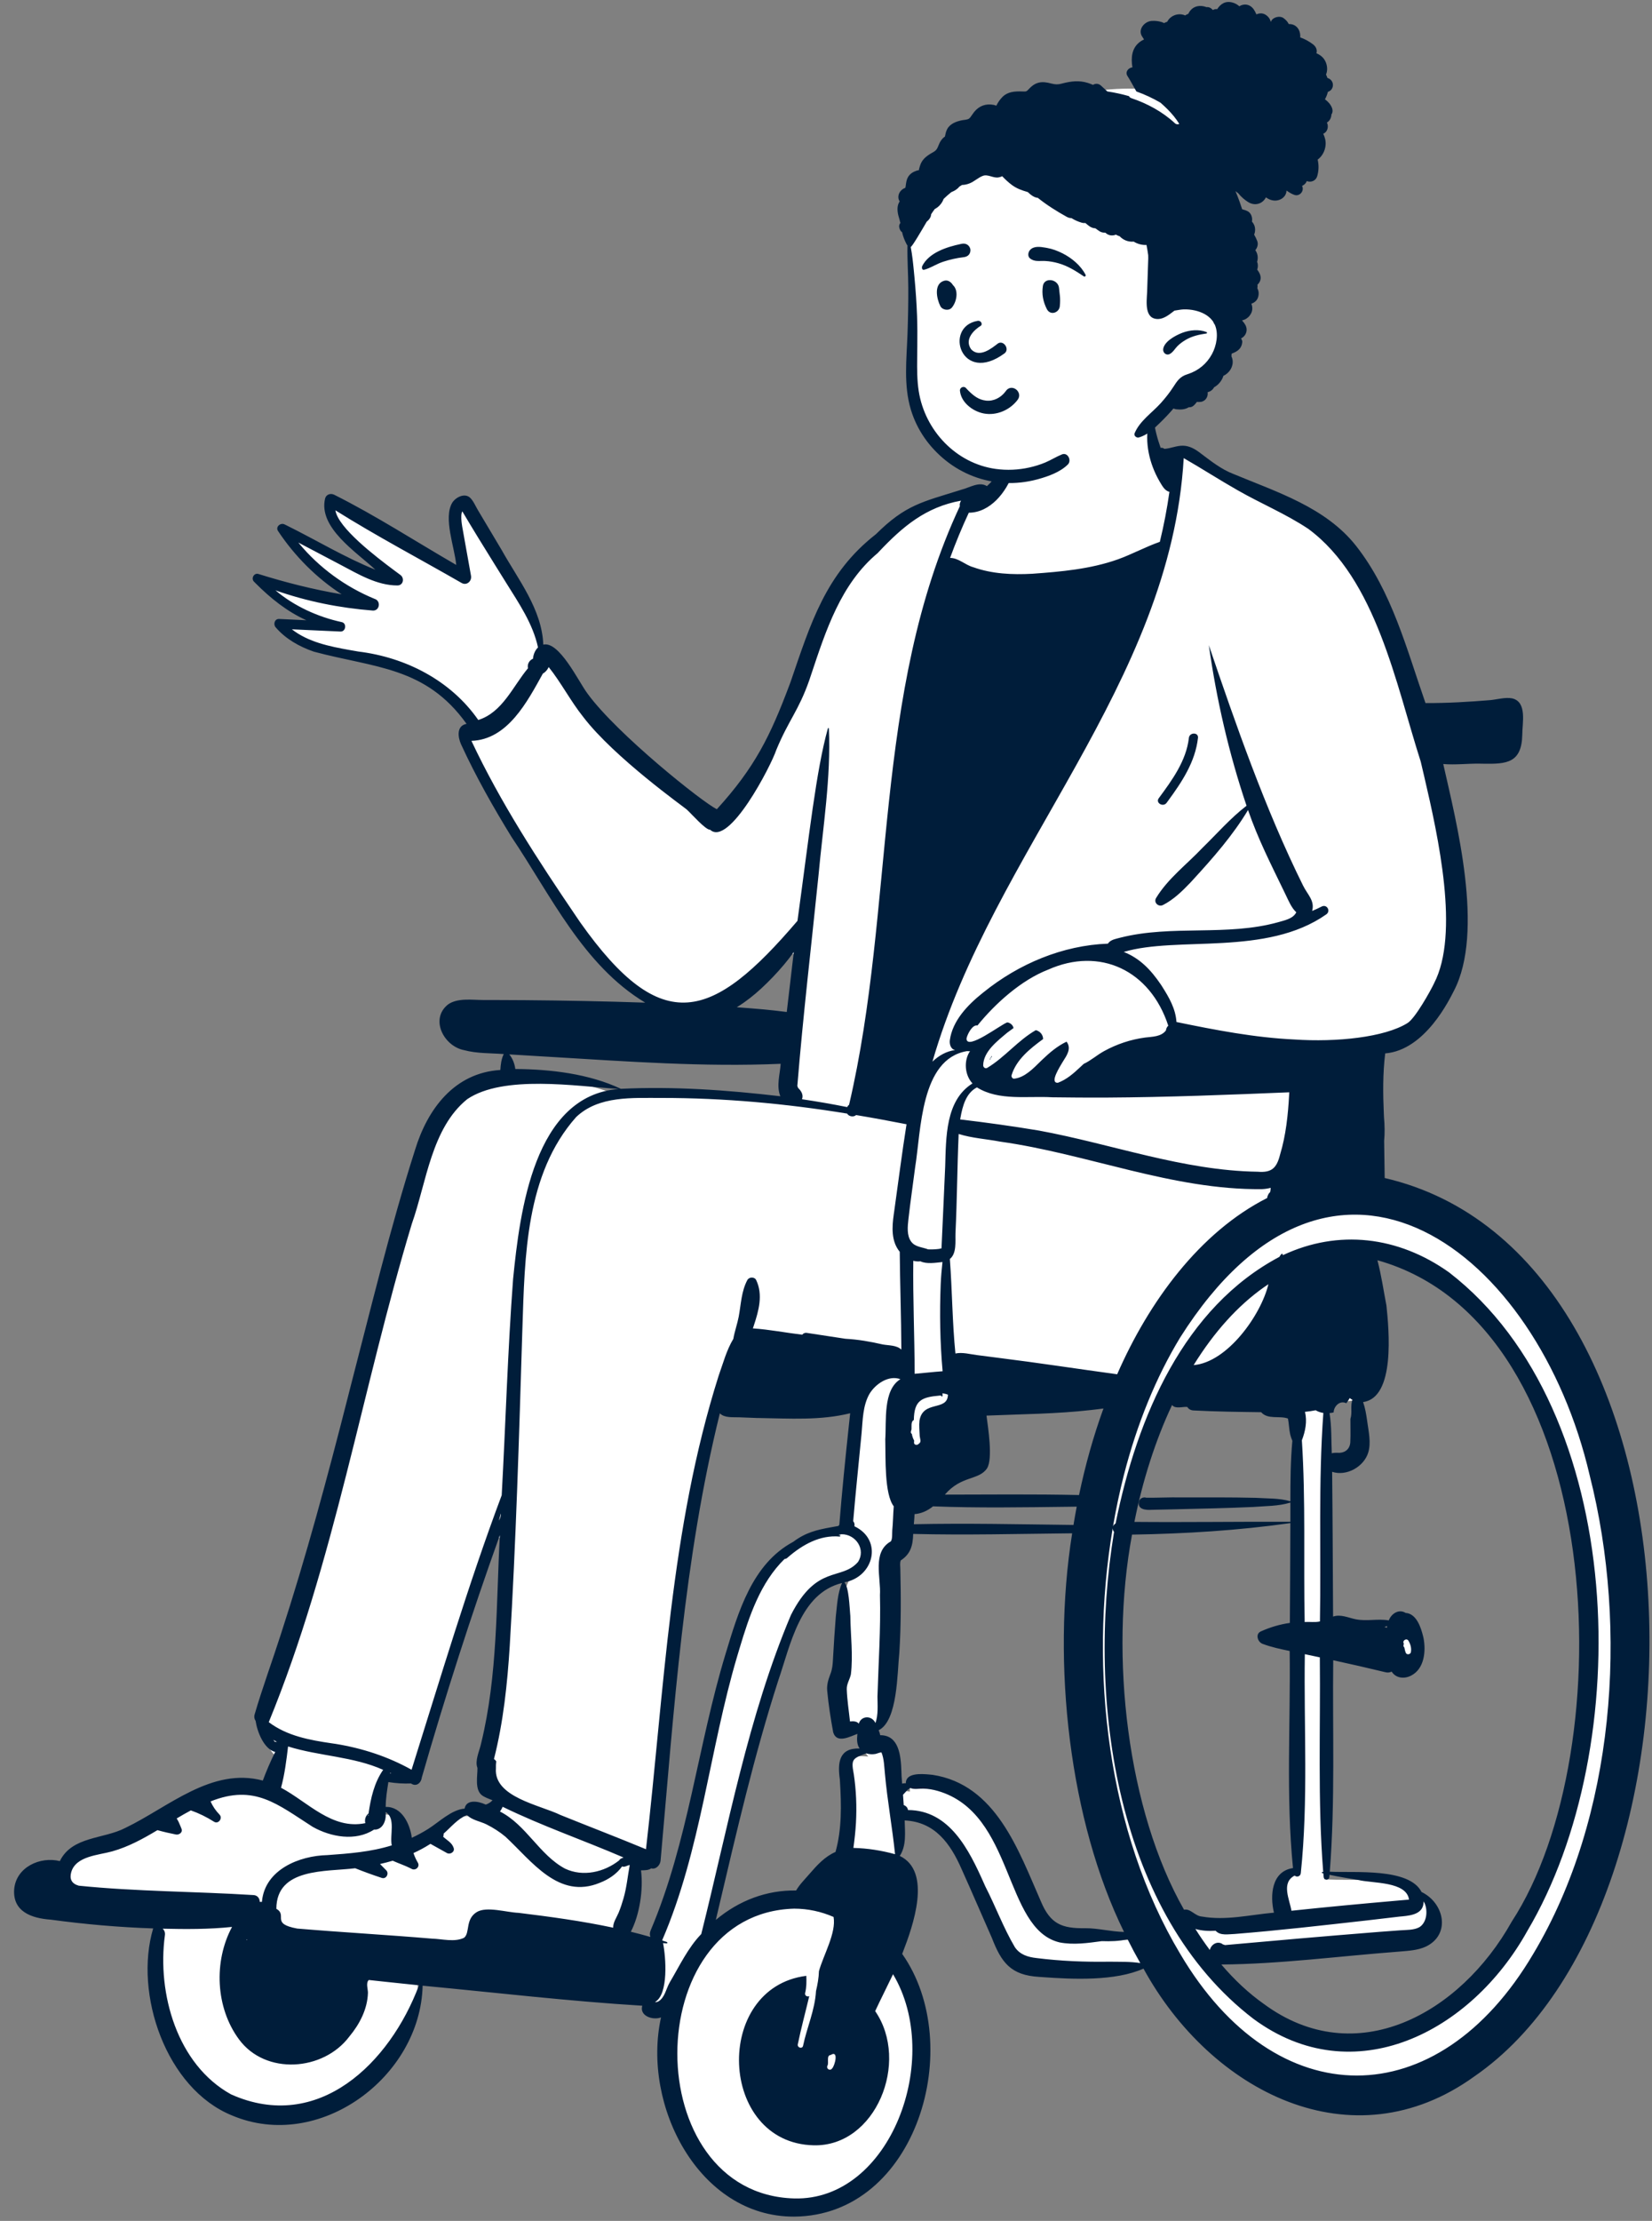
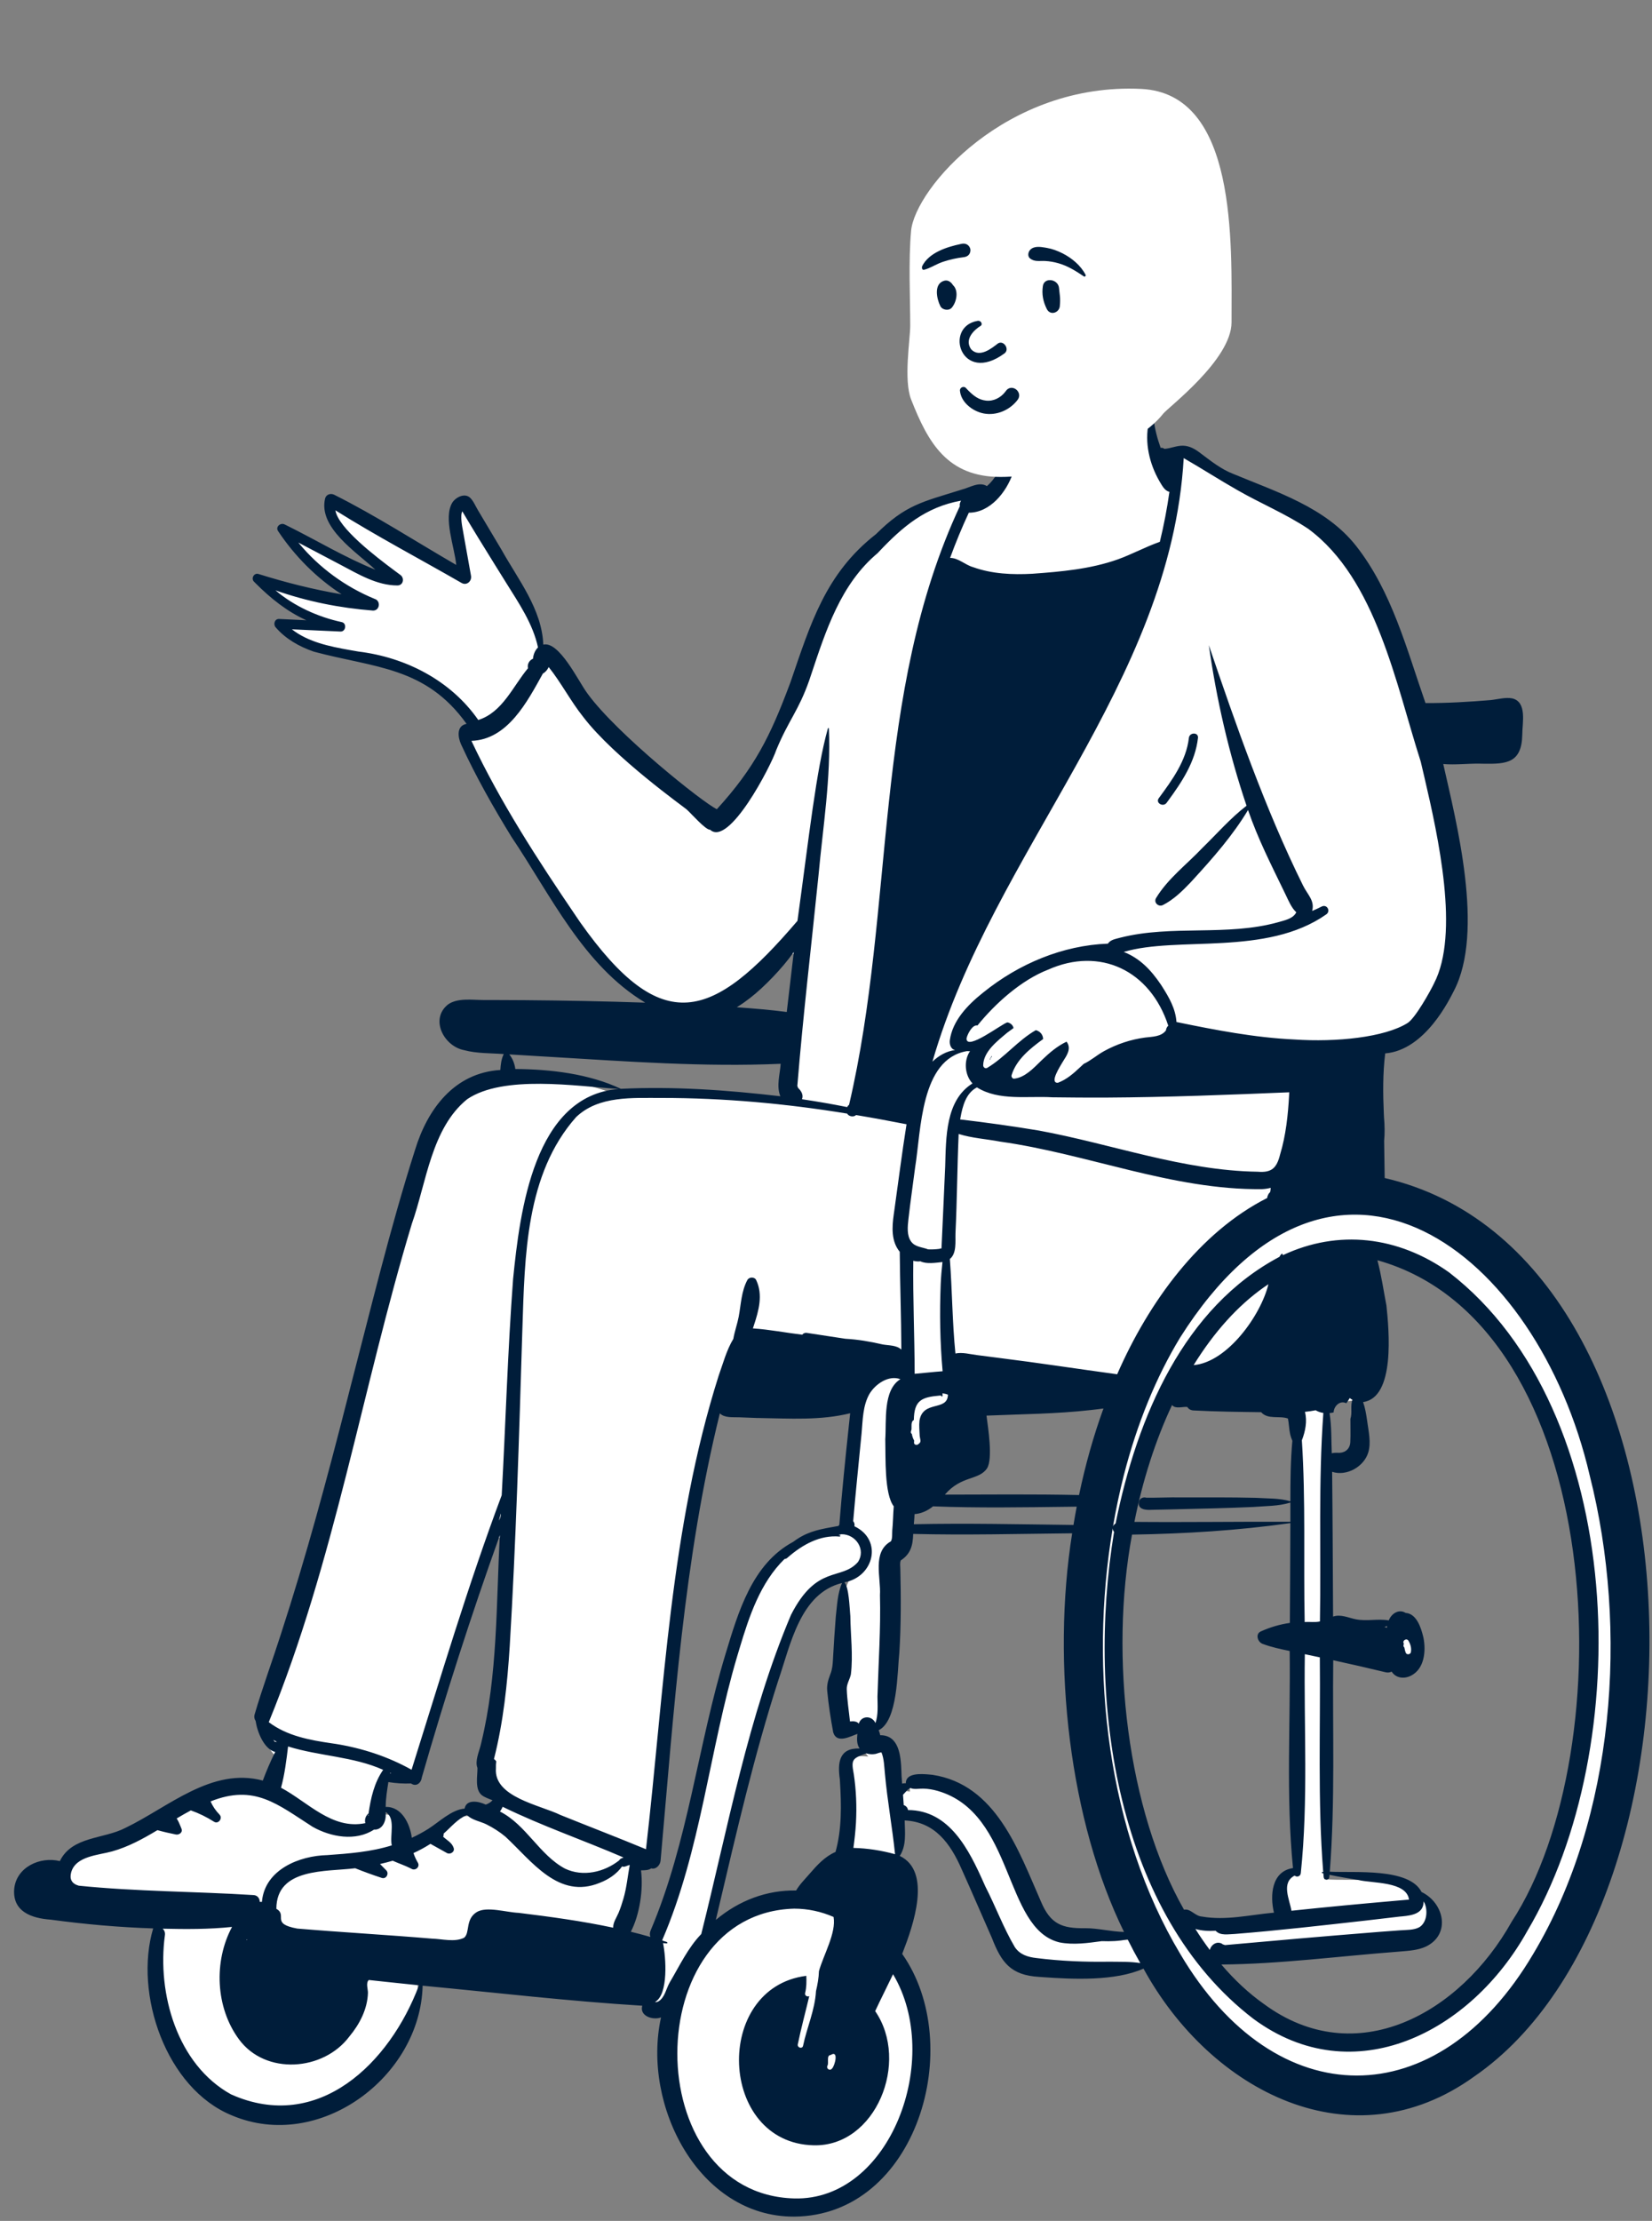
<svg xmlns="http://www.w3.org/2000/svg" width="157px" height="211px" viewBox="0 0 157 211" version="1.1">
  <rect x="0" y="0" width="157" height="211" fill="#808080" stroke="none" />
  <title>5e535f96c67e7961f5994532_peep-sitting-15</title>
  <g id="Assets" stroke="none" stroke-width="1" fill="none" fill-rule="evenodd">
    <g id="5e535f96c67e7961f5994532_peep-sitting-15" transform="translate(78.5, 105.5) scale(-1, 1) translate(-78.5, -105.5) " fill-rule="nonzero">
      <g id="pose/sitting/wheelchair" transform="translate(0.232, 36.91)">
        <path d="M120.595,135.507 C118.77,135.174 118.112,137.293 118.034,138.633 C117.298,138.305 116.532,137.932 115.866,137.503 C114.772,136.804 113.59,135.597 112.298,135.629 L112.239,135.302 C112.173,134.727 111.001,135.11 110.685,135.312 C110.178,135.218 109.622,134.709 109.282,134.244 C110.65,133.739 111.249,133.719 111.033,131.967 C111.033,131.695 110.965,131.443 111.04,131.201 C109.407,123.94 109.088,116.674 108.883,109.273 L109.721,109.104 C112.377,116.52 114.9,124.302 117.164,132.23 C117.22,132.586 117.424,132.591 117.622,132.398 C118.309,132.434 118.973,132.405 119.673,132.304 L119.664,132.271 C119.874,132.273 120.083,132.262 120.276,132.249 C120.441,133.312 120.632,134.409 120.595,135.507 L120.595,135.507 Z M119.494,131.461 C119.54,131.438 120.067,131.206 120.127,131.179 L120.14,131.31 C119.913,131.398 119.685,131.483 119.455,131.561 L119.434,131.489 L119.494,131.461 Z M96.968,147.343 C96.078,147.557 95.136,147.828 94.261,148.082 L94.604,147.254 C92.631,142.005 91.123,136.461 90.025,131.041 C89.248,127.513 88.441,123.865 87.364,120.369 C86.003,114.878 83.066,109.229 76.86,108.759 C76.86,108.759 76.756,108.58 76.756,108.58 L76.633,108.466 C76.331,104.615 75.921,100.778 75.524,97.093 C78.845,98.004 81.705,97.708 84.879,97.683 C85.908,97.541 87.277,97.839 88.097,97.371 C88.097,97.371 88.64,96.821 88.64,96.821 C92.244,111.051 93.182,125.715 94.469,140.125 C94.513,140.452 94.762,140.563 95.024,140.427 C95.326,140.759 95.956,140.631 96.388,140.679 C96.026,142.839 96.452,145.413 97.502,147.212 L96.968,147.343 Z M88.509,146.128 C86.289,144.262 83.658,143.337 80.91,143.441 C79.946,142.013 78.584,140.302 77.053,139.657 C76.336,137.262 76.424,134.635 76.576,132.379 C76.93,130.074 76.136,129.805 74.255,129.974 C75.064,128.998 74.991,128.763 74.827,127.483 C75.364,127.566 76.989,128.627 77.212,127.877 C77.482,126.416 77.665,125.147 77.772,123.997 C77.829,123.014 77.133,121.981 77.219,120.981 C76.963,118.409 77.225,115.531 76.04,113.162 C80.844,113.804 82.015,119.04 83.258,122.898 C85.816,130.844 87.604,138.957 89.508,146.967 L88.509,146.128 Z M73.71,127.938 C73.596,128.194 73.58,128.438 73.54,128.686 C71.28,128.272 71.682,131.588 71.471,133.402 C71.046,133.261 70.747,133.217 70.302,133.305 C70.237,132.707 70.627,132.441 69.261,132.376 C62.895,132.494 60.474,139.144 58.284,144.232 C57.267,146.679 55.823,147.06 53.677,147.018 C52.238,147.045 50.766,147.435 49.295,147.388 C54.642,136.863 56.588,121.745 54.416,108.632 L54.418,108.632 C54.286,107.802 54.129,106.938 53.967,106.102 C58.55,106.15 63.882,106.26 68.296,106.07 C68.877,106.603 69.594,106.841 70.325,106.846 C70.329,107.428 70.391,108.068 70.446,108.649 C66.322,108.546 61.745,108.61 57.566,108.67 C61.744,108.731 66.343,108.805 70.452,108.686 C70.445,109.798 70.557,110.809 71.547,111.347 C71.925,114.161 71.437,117.1 71.778,120.372 C72.053,122.598 71.827,126.859 73.861,127.567 L73.71,127.938 Z M44.668,145.045 L44.508,145.324 C44.172,145.209 43.965,145.234 43.637,145.489 C41.25,146.778 37.82,145.581 35.21,145.496 C35.706,143.868 35.725,141.273 33.465,141.24 C34.214,134.105 33.709,127.027 33.825,119.898 C37.941,119.115 37.803,118.692 33.805,117.959 C33.78,113.971 33.75,109.937 33.752,105.912 C33.752,103.975 33.734,102.086 33.557,100.213 C33.929,99.444 33.846,98.656 34.038,97.844 C34.849,97.39 36.255,97.918 36.76,97.136 C38.944,97.104 41.168,97.083 43.374,96.966 C43.575,96.972 43.649,96.787 43.736,96.652 C44.12,96.551 44.767,96.781 45.087,96.618 C45.087,96.618 45.519,96.062 45.519,96.062 C47.315,99.725 48.709,104.041 49.533,108.412 C46.937,108.44 43.965,108.432 41.286,108.419 C43.894,108.612 46.709,108.728 49.594,108.768 C51.831,119.882 50.229,135.475 44.668,145.045 L44.668,145.045 Z M41.076,150.316 C35.668,157.119 26.837,159.386 19.584,153.918 C0.233,139.22 1.101,89.401 26.517,82.509 C25.827,85.114 23.433,95.925 27.76,96.233 L27.747,96.198 L27.967,96.076 C28.876,96.39 30.154,95.954 30.451,97.214 C30.463,97.216 30.94,97.258 30.968,97.261 C30.659,98.826 30.749,100.449 30.656,102.04 C30.291,101.9 29.836,101.818 29.44,101.851 C27.948,101.781 27.986,100.153 28.044,99.021 C28.099,98.467 27.931,97.832 27.959,97.312 C27.974,96.951 27.95,96.67 27.813,96.371 C27.354,97.836 26.92,99.757 27.192,101.249 C27.593,102.642 29.369,103.307 30.655,102.625 C30.599,107.639 30.583,112.614 30.555,117.585 C29.711,117.142 28.94,117.422 28.067,117.659 C26.965,117.891 25.657,117.562 24.552,117.829 C24.424,117.284 23.91,116.616 23.368,117.057 C22.678,117.063 22.299,117.702 21.957,119.098 C21.744,120.204 21.868,121.681 22.921,122.212 C23.516,122.533 24.111,122.305 24.404,121.65 C24.57,121.717 24.835,121.919 25.024,121.854 C26.783,121.428 28.679,120.997 30.54,120.596 C30.637,127.617 30.325,134.587 30.906,141.627 C28.251,141.851 23.194,141.141 22.038,143.473 C20.975,143.931 20.212,144.982 20.215,146.041 C20.18,147.758 22.089,148.335 23.58,148.354 C29.615,148.811 35.593,149.625 41.674,149.613 L41.076,150.316 Z M52.014,96.787 C55.853,97.31 59.708,97.306 63.554,97.477 C62.299,105.989 64.054,101.044 67.956,105.828 C63.497,105.823 58.113,105.769 53.92,105.874 C53.269,102.666 52.389,99.603 51.296,96.679 L52.014,96.787 Z M81.731,53.594 C83.424,55.954 85.648,58.015 88.143,59.425 C85.987,59.584 83.793,59.729 81.668,60.026 C81.431,57.983 81.191,55.938 80.95,53.895 L81.731,53.594 Z M155.038,142.912 C154.838,140.902 152.561,140.161 150.895,140.716 C149.961,138.235 146.764,138.536 144.707,137.443 C140.578,135.446 136.353,131.541 131.573,133.078 C131.145,131.902 130.665,130.774 130.149,129.789 C130.351,129.891 130.61,129.88 130.792,129.699 L130.794,129.701 C130.972,129.498 131.144,129.27 131.167,129.019 C131.787,128.324 132.047,127.225 132.207,126.406 C131.45,123.82 130.53,121.343 129.711,118.785 C126.533,109.029 124.298,99.965 121.9,90.635 C119.233,83.697 118.517,65.492 108.859,65.457 C108.828,64.972 108.811,64.413 108.656,63.972 C108.38,64.35 108.266,64.908 108.228,65.388 C104.094,65.323 100.521,66.09 97.794,67.271 C92.572,67.04 87.995,67.351 81.988,68.06 C82.716,66.806 82.23,65.394 82.161,64.011 C90.871,64.423 99.723,63.62 108.392,63.141 C109.791,63.019 111.275,63.096 112.625,62.745 C114.09,62.403 115.481,60.571 113.987,59.177 C112.976,58.55 111.72,58.89 110.612,58.834 C104.998,58.834 99.253,58.944 93.849,59.141 C100.503,55.761 103.86,48.701 107.84,42.68 C109.861,39.391 111.37,36.623 112.591,33.966 C112.8,33.524 112.859,33.045 112.733,32.802 C112.686,32.559 111.932,32.532 111.728,32.472 C117.262,23.835 125.761,27.638 130.305,22.634 C129.444,22.673 128.584,22.713 127.723,22.754 L127.525,21.93 C129.149,21.199 130.688,20.065 132.369,18.358 C132.368,18.354 132.367,18.35 132.365,18.347 C129.578,19.217 126.98,19.851 124.424,20.284 L124.116,19.497 C126.413,18.003 128.456,15.972 130.026,13.621 C127.098,14.913 124.344,16.748 121.306,17.924 L120.849,17.209 C122.581,15.555 126.463,13.076 125.359,10.761 C121.043,12.835 117.105,15.519 112.949,17.863 C112.945,15.961 114.284,12.971 113.471,11.386 C112.613,10.329 112.208,11.228 111.774,12.075 C111.774,12.075 109.969,15.104 109.527,15.846 C107.87,18.791 105.542,21.702 105.595,25.184 C104.154,24.493 103.022,27.002 102.086,28.372 C99.454,32.837 90.55,39.846 88.584,40.801 C80.579,33.557 81.772,21.291 73.262,14.45 C70.534,11.67 68.517,11.348 65.299,10.326 C64.534,10.142 63.669,9.495 62.985,10.116 C61.97,9.275 60.981,6.56 60.562,5.4 C60.303,4.278 59.871,1.516 59.266,0.999 C58.66,0.481 48.805,0.049 47.941,0.308 C47.076,0.567 47.422,2.638 47.422,2.638 C47.422,2.638 46.512,6.394 46.512,6.394 L46.434,6.372 C46.419,6.378 46.298,6.472 46.282,6.482 C45.634,6.477 45.012,6.172 44.39,6.172 C43.734,6.186 43.203,6.633 42.7,7.015 C41.802,7.693 40.873,8.394 39.781,8.818 C27.115,12.857 25.442,18.938 21.653,30.621 C18.534,30.709 15.909,30.32 13.195,30.169 C12.239,30.29 12.55,32.143 12.579,33.202 C12.489,35.807 14.439,35.538 16.373,35.515 C17.653,35.53 18.94,35.658 20.206,35.508 C18.843,41.791 16.101,51.613 19.101,57.475 C21.531,62.068 23.592,62.94 25.558,63.074 C26.062,67.471 25.56,71.408 25.652,75.66 C-3.334,83.459 -4.668,128.73 8.289,150.772 C18.692,168.784 38.257,167.797 47.955,149.871 C50.3,151.148 54.95,151.06 58.047,150.78 C60.484,150.637 61.283,149.605 62.154,147.346 C63.126,145.149 64.051,142.981 65.041,140.786 C65.986,138.463 67.874,135.794 71.281,135.898 C71.265,137.266 71.011,138.809 71.938,139.895 C68.482,141.068 70.559,146.534 71.563,149.087 C66.818,155.551 68.417,166.881 75.055,171.57 C86.02,178.918 96.604,165.02 93.401,154.372 C93.926,154.619 94.901,154.963 95.32,154.421 C95.491,154.295 95.255,153.736 95.213,153.553 C102.567,153.122 109.781,152.259 117.073,151.576 C116.825,158.338 123.542,165.004 130.283,164.853 C139.079,165.261 144.349,153.688 141.688,146.194 C145.052,146.1 148.466,145.818 151.974,145.344 C153.891,145.153 155.113,144.699 155.038,142.912 L155.038,142.912 Z" id="🎨-Background" fill="#FFFFFF" />
        <path d="M47.109,2.984 C46.901,3.052 46.924,2.606 47.215,2.651 C47.457,2.688 47.547,3.013 47.591,3.218 L47.598,3.251 C48.001,5.14 47.536,7.136 46.587,8.793 C46.349,9.181 46.102,9.713 45.63,9.817 C45.854,11.415 46.161,12.999 46.541,14.567 C47.897,15.041 49.174,15.745 50.528,16.232 C53.133,17.157 55.922,17.404 58.663,17.601 C60.549,17.703 62.489,17.62 64.281,16.975 C65.038,16.768 65.681,16.092 66.475,16.094 C65.942,14.64 65.352,13.207 64.696,11.8 C62.659,11.8 61.119,9.826 60.514,8.071 C60.293,7.372 60.23,6.639 60.089,5.923 L60.037,5.655 C59.992,5.417 59.95,5.177 59.932,4.935 C59.926,4.846 60.059,4.058 60.028,3.945 C60.025,3.978 59.982,3.952 59.962,3.951 C59.909,3.884 59.955,3.751 60.062,3.756 C60.234,3.751 60.319,4.125 60.358,4.227 C61.185,5.921 61.5,8.003 62.975,9.274 C63.712,8.81 64.619,9.418 65.368,9.604 L65.585,9.673 C69.086,10.774 70.706,11.041 73.518,13.838 C78.321,17.58 79.736,22.355 81.627,27.856 L81.738,28.155 C83.556,32.998 85.023,36.002 88.64,39.969 C89.953,39.358 98.108,32.845 100.907,29.02 L100.99,28.904 C101.797,27.808 103.632,23.97 105.135,24.334 C105.27,20.96 107.518,18.167 109.103,15.325 L111.353,11.548 L111.353,11.548 C111.57,11.183 111.778,10.681 112.085,10.385 C112.608,9.882 113.477,10.344 113.79,10.855 C114.651,12.303 113.568,15.071 113.408,16.763 C117.266,14.532 121.022,12.091 125.01,10.092 C125.345,9.931 125.763,10.054 125.87,10.442 C126.544,13.224 122.869,15.553 121.095,17.217 C123.998,16.053 126.72,14.395 129.529,13.007 L129.717,12.915 C130.098,12.717 130.614,13.137 130.344,13.541 C128.755,15.926 126.7,17.993 124.302,19.552 C126.977,19.099 129.609,18.434 132.206,17.622 C132.629,17.49 132.931,18.05 132.631,18.35 L132.489,18.493 C131.069,19.917 129.502,21.185 127.653,22.017 C128.517,21.975 129.38,21.935 130.245,21.896 C130.674,21.877 130.816,22.402 130.573,22.686 C129.612,23.802 128.32,24.526 126.94,25.002 C121.167,26.552 116.321,26.419 112.427,31.861 C113.401,32.037 113.259,33.122 112.952,33.803 L112.933,33.844 C111.542,36.869 109.896,39.771 108.154,42.607 C104.422,48.143 101.356,54.797 95.449,58.347 C99.263,58.218 103.079,58.143 106.897,58.112 C107.954,58.103 109.012,58.098 110.069,58.096 L110.862,58.096 C111.911,58.096 113.295,57.876 114.199,58.527 C115.936,59.922 114.581,62.495 112.657,62.862 C111.445,63.188 110.135,63.138 108.891,63.233 C109.128,63.691 109.187,64.254 109.217,64.744 C113.587,65.016 116.137,68.439 117.329,72.353 C119.718,79.847 121.548,87.509 123.529,95.119 L123.753,96.001 C125.665,103.503 127.675,110.982 130.073,118.345 C130.889,120.894 131.821,123.41 132.572,125.979 C132.639,126.208 132.59,126.417 132.475,126.583 C132.333,127.586 131.692,129.27 130.612,129.536 C131.055,130.406 131.453,131.348 131.791,132.254 C136.664,130.959 140.756,134.782 144.851,136.75 C146.914,137.829 149.921,137.527 151.081,139.906 C152.951,139.439 155.229,140.478 155.419,142.567 C155.584,144.717 153.752,145.339 151.955,145.468 C148.723,145.906 145.472,146.194 142.212,146.301 C144.053,152.5 141.002,161.526 134.708,164.075 C126.43,167.563 116.814,160.423 116.602,151.743 C109.65,152.4 102.697,153.22 95.729,153.645 C96.017,154.636 94.702,155.047 93.947,154.756 C95.788,163.11 90.35,173.716 81.298,173.682 C69.632,173.603 64.917,157.395 71.027,148.722 L70.969,148.571 C69.997,146.063 68.168,140.9 71.257,139.414 C70.605,138.419 70.769,137.168 70.79,136.044 C67.929,136.173 66.45,138.227 65.387,140.653 C64.407,142.824 63.473,145.016 62.507,147.195 C61.597,149.556 60.699,150.747 58.022,150.905 L57.748,150.925 C54.761,151.141 50.79,151.319 48.094,150.121 C41.696,161.809 28.272,168.743 16.653,160.364 C-7.199,143.922 -6.32,82.307 25.173,75.009 C25.186,73.835 25.203,72.661 25.224,71.486 C25.156,70.738 25.171,69.991 25.238,69.233 L25.253,68.923 C25.339,67.008 25.359,65.073 25.123,63.169 C21.301,62.86 18.987,57.976 18.601,57.237 C15.655,51.589 18.38,41.138 19.606,35.678 C18.417,35.773 17.33,35.628 16.167,35.641 L15.764,35.648 C13.603,35.682 12.152,35.591 12.097,32.9 C12.1,31.807 11.613,29.781 13.052,29.441 C13.702,29.311 14.47,29.541 15.121,29.605 C17.176,29.772 19.234,29.898 21.295,29.885 C23.084,24.766 24.484,19.288 27.89,14.954 C30.783,11.287 35.41,9.844 39.571,8.111 C40.7,7.674 41.653,6.918 42.626,6.187 L42.693,6.135 C43.176,5.764 43.701,5.451 44.329,5.434 C44.939,5.418 45.506,5.694 46.103,5.735 C46.208,5.656 46.345,5.607 46.464,5.64 C46.781,4.762 47.017,3.85 47.132,2.924 L47.123,2.882 C47.105,2.811 47.098,2.829 47.103,2.936 C47.131,2.936 47.135,2.975 47.109,2.984 Z M81.297,144.423 C79.983,144.423 78.722,144.701 77.549,145.211 C77.276,146.722 78.521,148.842 78.939,150.364 C78.956,150.993 79.071,151.634 79.218,152.255 C79.322,154.07 80.091,155.734 80.448,157.452 C80.514,157.778 81.014,157.64 80.948,157.314 C80.635,155.774 80.217,154.259 79.858,152.729 C80.027,152.831 80.313,152.694 80.251,152.442 C80.117,151.901 80.117,151.354 80.139,150.805 C89.036,151.928 88.516,166.702 79.439,166.906 C73.548,167.053 70.266,158.986 73.595,154.157 C73.049,152.983 72.457,151.83 71.897,150.653 C67.127,158.623 72.122,172.205 81.297,171.955 C96.093,171.538 96.1,144.844 81.297,144.423 Z M134.716,146.159 C136.472,149.43 136.285,153.824 134.057,156.839 C131.538,160.266 126.039,159.865 123.571,156.576 C122.595,155.404 121.844,153.968 121.8,152.417 C121.796,152.076 122.018,151.471 121.719,151.202 L119.812,151.406 C118.858,151.508 117.904,151.608 116.95,151.706 C119.714,159.085 126.508,165.768 134.802,162.072 C139.942,159.24 141.847,152.475 141.097,146.954 C141.055,146.69 141.151,146.473 141.306,146.327 C139.109,146.378 136.904,146.389 134.716,146.159 Z M44.608,90.158 C29.948,66.996 10.635,81.992 5.692,103.25 C1.979,117.887 3.297,135.757 11.049,148.714 C20.151,164.143 35.514,164.125 44.608,148.714 C51.491,137.212 53.301,121.832 51.022,108.284 C51.022,108.406 50.98,108.527 50.892,108.625 C53.571,124.888 50.557,145.012 37.646,154.893 C28.115,161.92 16.97,156.175 11.62,146.549 C1.264,129.097 2.062,97.096 19.048,83.978 C23.898,80.525 29.592,79.87 34.845,82.338 C34.898,82.012 35.1,82.372 35.179,82.5 C44.215,87.293 48.682,97.586 50.747,107.831 C50.872,107.901 50.955,108.006 50.994,108.124 C50.712,106.468 50.368,104.84 49.965,103.25 C48.702,98.334 46.899,93.93 44.608,90.158 Z M77.823,158.327 C77.042,157.829 77.414,159.324 77.685,159.602 C77.88,159.877 78.268,159.644 78.133,159.341 C77.966,159.097 78.263,158.356 77.823,158.327 Z M25.862,82.821 C3.929,88.976 2.494,129.425 13.103,145.663 C17.988,154.408 27.911,159.915 36.648,153.484 C38.079,152.474 39.432,151.218 40.697,149.731 C35.08,149.685 29.473,148.933 23.868,148.51 L23.741,148.499 C22.892,148.425 22.021,148.385 21.239,148.019 C18.868,146.859 19.514,143.881 21.669,142.841 C22.849,140.518 28.06,141.036 30.391,140.913 C29.867,134.235 30.14,127.517 30.064,120.824 C28.397,121.186 26.736,121.566 25.077,121.967 C24.88,122.016 24.68,121.987 24.511,121.903 C24.106,122.542 23.312,122.614 22.676,122.291 C21.389,121.641 21.242,119.95 21.485,118.701 L21.51,118.593 C21.722,117.711 22.147,116.395 23.182,116.327 C23.834,115.921 24.545,116.4 24.783,117.038 C25.876,116.856 26.866,117.143 27.932,116.929 C28.638,116.787 29.351,116.426 30.077,116.675 C30.102,112.09 30.118,107.505 30.167,102.92 C28.797,103.379 27.125,102.431 26.728,101.063 C26.459,100.153 26.697,99.108 26.823,98.194 L26.847,98.023 C26.928,97.45 27.029,96.851 27.224,96.295 C24.139,95.87 24.77,89.413 25.005,87.133 C25.292,85.637 25.471,84.337 25.862,82.821 Z M76.796,108.852 C75.426,108.839 74.447,110.32 75.238,111.5 C76.829,113.294 79.13,111.677 81.596,116.515 C85.688,126.198 87.575,136.672 90.122,146.833 C91.403,148.163 92.181,149.854 93.121,151.434 C93.468,152.028 93.574,152.866 94.204,153.242 C94.326,153.299 94.424,153.308 94.52,153.294 C93.212,152.569 93.486,148.994 93.755,147.694 L93.744,147.694 C93.625,147.702 93.191,147.797 93.39,147.592 L93.602,147.524 L93.602,147.524 L93.813,147.456 L93.828,147.404 C90.149,138.872 89.349,129.346 86.713,120.461 L86.477,119.673 C85.566,116.636 84.515,113.46 82.21,111.205 C82.122,111.2 82.032,111.168 81.949,111.098 L81.866,111.026 C80.506,109.85 78.834,108.901 76.972,109.073 C76.898,109.078 76.886,108.964 76.955,108.946 C76.998,108.934 77.042,108.926 77.086,108.916 C76.989,108.896 76.892,108.875 76.796,108.852 Z M70.252,132.964 C69.86,133.12 69.461,133.011 69.017,133.021 C68.553,133.032 68.102,133.109 67.656,133.236 C60.328,135.354 61.408,146.354 56.072,147.63 C54.738,147.889 53.396,147.689 52.058,147.51 C51.205,147.54 50.421,147.514 49.604,147.338 C49.22,148.108 48.818,148.859 48.4,149.593 C49.372,149.441 50.363,149.48 51.345,149.463 C53.656,149.499 55.967,149.405 58.261,149.117 C59.078,149.025 59.832,148.798 60.315,148.09 C61.406,146.248 62.153,144.201 63.134,142.297 L63.263,142.006 C64.668,138.851 66.526,135.065 70.477,135.055 C70.5,134.828 70.678,134.645 70.88,134.588 C70.903,134.26 70.925,133.932 70.949,133.604 C70.721,133.385 70.553,133.103 70.252,132.964 Z M21.479,143.702 C21.051,144.42 21.095,145.68 21.862,146.178 C22.381,146.473 23.122,146.44 23.698,146.482 L24.689,146.555 C25.02,146.579 25.35,146.604 25.681,146.629 L26.176,146.669 C30.903,147.046 35.625,147.457 40.346,147.885 L40.368,147.877 C40.433,147.854 40.536,147.821 40.536,147.821 L40.61,147.787 C40.715,147.737 40.588,147.782 40.575,147.788 L40.574,147.789 C41.101,147.45 41.668,147.838 41.792,148.351 C42.264,147.72 42.722,147.054 43.164,146.353 C42.542,146.535 41.882,146.562 41.238,146.522 C40.796,147.024 40.002,146.839 39.411,146.828 C35.235,146.495 31.07,146.013 26.907,145.547 C25.849,145.424 24.791,145.3 23.734,145.175 L23.495,145.154 C22.561,145.065 21.436,144.886 21.479,143.702 Z M112.387,135.527 C111.949,136.003 111.109,136.133 110.55,136.41 C109.904,136.732 109.288,137.122 108.734,137.586 C106.229,139.904 103.678,143.592 99.755,141.963 C98.931,141.644 98.163,141.137 97.647,140.41 C97.418,140.523 97.152,140.306 96.92,140.277 C97.121,141.359 97.206,142.386 97.511,143.442 C97.643,143.905 97.793,144.363 97.977,144.808 C98.166,145.263 98.508,145.723 98.495,146.232 C101.468,145.598 104.472,145.191 107.485,144.822 C108.617,144.781 110.527,144.174 111.464,144.751 C112.573,145.441 112.076,146.717 112.667,147.191 C113.57,147.631 114.737,147.299 115.714,147.272 C119.973,146.911 124.271,146.672 128.522,146.315 C131.075,145.848 129.405,145.065 130.504,144.439 C130.5,140.518 125.781,140.932 123.013,140.585 C122.178,140.918 121.334,141.225 120.48,141.505 C120.058,141.643 119.767,141.08 120.059,140.784 L120.652,140.182 L120.652,140.182 C120.248,140.09 119.845,139.988 119.448,139.87 C118.887,140.124 118.299,140.313 117.75,140.593 L117.648,140.647 C117.273,140.849 116.832,140.438 117.056,140.057 C117.23,139.761 117.367,139.458 117.474,139.142 C116.95,138.906 116.442,138.635 115.958,138.327 L115.861,138.265 L114.289,139.142 C113.982,139.313 113.519,139.024 113.654,138.655 C113.815,138.145 114.292,137.929 114.654,137.588 C114.613,137.5 114.589,137.384 114.609,137.296 C113.901,136.678 113.284,135.888 112.387,135.527 Z M133.334,147.342 L133.284,147.35 C133.287,147.356 133.29,147.361 133.293,147.367 L133.315,147.364 L133.294,147.367 C133.308,147.388 133.327,147.404 133.351,147.41 C133.346,147.395 133.342,147.38 133.338,147.365 L133.334,147.342 Z M75.97,97.356 L76.097,98.536 C76.432,101.68 76.752,104.81 77.002,107.958 C77.035,107.989 77.062,108.025 77.084,108.064 L77.828,108.198 C79.127,108.435 80.202,108.68 81.379,109.571 C85.302,111.666 86.616,116.28 87.819,120.239 C90.456,128.918 91.363,138.085 94.928,146.478 C95.032,146.721 95.026,146.938 94.954,147.113 C95.571,146.935 96.192,146.77 96.816,146.617 C95.977,145.005 95.615,142.589 95.849,140.786 L95.757,140.783 C95.466,140.776 95.114,140.775 94.882,140.595 C94.423,140.724 94.034,140.287 93.99,139.872 L93.988,139.852 C92.718,125.633 91.796,111.268 88.356,97.367 C87.908,97.821 87.1,97.717 86.499,97.743 L86.467,97.744 C85.925,97.77 85.382,97.791 84.839,97.808 L84.604,97.811 C81.736,97.853 78.782,98.06 75.97,97.356 Z M54.874,108.763 C56.855,121.206 55.103,136.144 49.946,146.636 C51.193,146.61 52.406,146.276 53.651,146.28 C55.865,146.316 56.946,145.864 57.836,143.758 C59.975,138.888 62.111,132.634 68.143,131.709 L68.425,131.682 C69.268,131.603 70.684,131.517 70.685,132.514 C70.794,132.502 70.919,132.513 71.031,132.544 C71.049,132.311 71.067,132.078 71.086,131.845 L71.102,131.386 C71.154,129.936 71.31,127.929 73.119,127.945 C73.143,127.785 73.196,127.627 73.26,127.47 C71.438,126.572 71.502,121.961 71.298,120.103 C71.131,117.46 71.144,114.808 71.204,112.162 C71.211,111.899 71.261,111.55 71.159,111.336 C70.22,110.721 70.014,109.92 69.983,108.822 C64.953,108.949 59.907,108.814 54.874,108.763 Z M76.741,113.484 C77.181,114.474 77.211,115.617 77.338,116.684 C77.443,117.954 77.518,119.224 77.592,120.495 L77.608,120.786 C77.634,121.23 77.67,121.661 77.832,122.086 L77.87,122.185 C78.06,122.694 78.206,123.168 78.153,123.731 C78.03,125.046 77.823,126.377 77.583,127.675 C77.246,128.776 75.995,128.074 75.283,127.817 L75.291,127.891 C75.338,128.366 75.337,128.841 75.071,129.208 C77.037,129.145 77.177,130.557 76.954,132.133 L76.941,132.341 C76.804,134.561 76.758,136.888 77.364,139.036 C78.385,139.476 79.127,140.303 79.838,141.123 C80.256,141.609 80.779,142.125 81.109,142.699 C83.882,142.649 86.526,143.634 88.738,145.492 L88.477,144.384 C86.766,137.121 85.091,129.839 82.8,122.732 C81.64,119.369 80.736,114.462 76.741,113.484 Z M34.137,107.794 C34.143,110.955 34.165,114.116 34.185,117.277 C35.135,117.411 36.052,117.685 36.937,118.081 C37.498,118.331 37.24,119.091 36.782,119.264 C35.947,119.58 35.074,119.762 34.201,119.944 C34.111,126.816 34.568,133.721 33.886,140.568 C35.936,140.875 36.085,143.183 35.697,144.804 C37.967,145.004 40.255,145.576 42.531,145.176 C43.201,145.139 43.628,144.384 44.242,144.525 C49.604,135.13 51.354,120.492 49.184,108.888 C44.158,108.807 39.114,108.498 34.137,107.794 Z M32.762,120.247 C32.286,120.347 31.812,120.448 31.336,120.549 C31.266,127.34 31.552,134.161 31.016,140.936 C31.217,140.925 31.175,141.058 31.004,141.069 C30.993,141.185 30.982,141.301 30.971,141.416 C30.939,141.76 30.468,141.759 30.436,141.416 C30.43,141.346 30.424,141.277 30.417,141.208 C29.511,141.406 28.592,141.547 27.679,141.699 C26.334,142.031 23.101,141.815 22.859,143.564 L23.905,143.655 C27.434,143.963 30.535,144.253 34.034,144.622 C34.209,143.548 35.041,141.962 33.729,141.281 C33.54,141.46 33.175,141.38 33.144,141.039 C32.421,134.137 32.863,127.176 32.762,120.247 Z M136.757,134.235 C132.577,132.565 130.403,134.511 127.054,136.649 C125.324,137.626 122.964,138.05 121.223,136.914 C120.423,136.961 120.05,136.083 120.116,135.383 C120.115,135.335 120.114,135.288 120.114,135.24 C119.14,135.826 119.743,137.451 119.536,138.411 C121.523,139.034 123.591,139.187 125.655,139.336 C128.33,139.395 131.555,140.708 131.869,143.692 L131.878,143.783 L132.083,143.777 C132.083,143.475 132.273,143.164 132.652,143.134 L132.677,143.133 C138.202,142.785 143.786,142.803 149.284,142.242 C149.944,142.055 150.18,141.62 150.003,140.974 C149.577,139.42 147.395,139.344 146.109,138.982 C144.561,138.547 143.17,137.783 141.807,136.965 C141.226,137.127 140.638,137.264 140.046,137.379 C139.758,137.435 139.382,137.181 139.514,136.848 L139.61,136.605 C139.707,136.363 139.826,136.087 139.976,135.853 C139.532,135.589 139.085,135.331 138.63,135.089 C137.858,135.362 137.127,135.72 136.433,136.162 C136.013,136.429 135.584,135.84 135.898,135.496 L135.909,135.484 C136.271,135.112 136.552,134.695 136.757,134.235 Z M108.996,134.746 C105.27,136.564 101.318,137.92 97.506,139.564 L97.583,139.593 C97.717,139.643 97.869,139.711 97.918,139.832 C99.352,140.966 101.367,141.428 103.069,140.622 C105.523,139.308 106.741,136.475 109.252,135.196 C109.149,135.054 109.062,134.902 108.996,134.746 Z M73.574,129.727 C73.451,129.706 73.089,129.547 72.992,129.589 C72.745,130.205 72.737,130.934 72.669,131.592 C72.44,134.157 71.967,136.693 71.706,139.25 C73,138.895 74.331,138.683 75.663,138.654 C75.555,137.862 75.467,137.073 75.421,136.276 C75.336,134.724 75.398,133.159 75.631,131.621 L75.647,131.538 C75.9,130.2 75.699,130.14 74.437,129.669 C74.165,129.761 73.863,129.777 73.574,129.727 Z M102.017,69.221 C99.86,67.163 96.643,67.413 93.875,67.401 C87.972,67.4 82.082,67.936 76.261,68.888 C76.096,69.177 75.633,69.242 75.409,69.027 C73.806,69.295 72.209,69.588 70.615,69.902 C71.056,72.686 71.408,75.486 71.801,78.277 L71.826,78.449 C71.999,79.661 72.085,81.017 71.26,82.016 C71.236,85.109 71.118,88.213 71.107,91.31 C71.561,90.878 72.294,90.928 72.878,90.821 C74.075,90.546 75.214,90.348 76.428,90.28 C77.649,90.094 78.871,89.908 80.093,89.722 C80.281,89.693 80.433,89.774 80.527,89.895 C82.091,89.711 83.648,89.397 85.218,89.296 L85.125,89.017 C84.661,87.616 84.237,86.097 84.904,84.704 C85.063,84.378 85.58,84.397 85.744,84.704 C86.319,85.782 86.344,87.01 86.565,88.188 C86.692,88.863 86.954,89.581 87.076,90.293 C87.725,91.365 88.049,92.621 88.471,93.795 C93.084,108.334 93.639,123.727 95.376,138.779 C98.071,137.662 100.799,136.616 103.504,135.524 C105.446,134.575 109.855,133.832 109.638,131.093 C109.648,130.868 109.635,130.645 109.609,130.424 C109.662,130.336 109.736,130.263 109.823,130.206 C108.931,126.702 108.553,123.082 108.325,119.481 C107.732,109.58 107.439,99.662 107.136,89.749 L107.122,89.329 C106.894,82.453 106.82,74.635 102.017,69.221 Z M109.265,108.943 C109.618,115.549 109.462,122.247 111.043,128.715 L111.091,128.911 C111.244,129.532 111.65,130.405 111.392,131.054 C111.383,131.847 111.663,133.084 110.98,133.644 C110.688,133.857 110.313,133.988 109.961,134.123 C110.131,134.321 110.37,134.458 110.606,134.539 L110.646,134.52 C111.3,134.214 112.45,134.006 112.614,134.919 C113.852,135.016 115.05,136.2 116.048,136.832 C116.559,137.156 117.088,137.441 117.632,137.69 C117.805,136.378 118.573,134.716 120.113,134.758 C120.113,133.964 119.978,133.181 119.859,132.398 C119.143,132.512 118.428,132.56 117.704,132.529 C117.224,132.875 116.748,132.494 116.685,131.975 C114.467,124.268 111.987,116.529 109.265,108.943 Z M129.391,129.014 C126.436,129.94 123.192,129.96 120.354,131.236 C121.206,132.456 121.534,133.93 121.742,135.378 C121.936,135.53 122.067,135.77 122.077,136.03 C122.082,136.121 122.074,136.213 122.047,136.299 C125.204,136.959 127.52,134.286 130.059,132.936 C129.713,131.672 129.547,130.32 129.391,129.014 Z M121.75,135.496 L121.751,135.514 L121.751,135.514 C121.747,135.66 121.862,135.614 121.75,135.496 Z M119.706,131.51 C119.658,131.531 119.61,131.554 119.562,131.576 C119.611,131.568 119.661,131.561 119.711,131.553 C119.709,131.539 119.707,131.524 119.706,131.51 Z M112.364,67.517 C108.918,65.19 102.046,66.277 97.963,66.551 C106.029,67.161 107.364,78.225 108.005,84.593 C108.52,91.433 108.712,98.297 109.088,105.146 C112.301,113.714 114.907,122.502 117.654,131.227 C119.886,129.978 122.325,129.184 124.851,128.772 L125.216,128.719 C127.331,128.41 129.482,128.023 131.225,126.705 C124.985,111.488 122.373,95.062 117.629,79.359 C116.236,75.43 115.775,70.275 112.364,67.517 Z M130.799,128.387 C130.681,128.457 130.559,128.523 130.434,128.585 C130.5,128.57 130.569,128.568 130.64,128.578 C130.694,128.516 130.752,128.446 130.799,128.387 Z M74.141,95.523 C73.571,94.57 72.312,93.707 71.196,94.121 C72.878,95.146 72.512,98.111 72.636,99.845 L72.633,99.943 C72.592,101.579 72.731,105.033 71.83,106.199 C71.893,106.952 71.894,107.731 71.971,108.488 C71.994,108.765 71.94,109.283 72.103,109.528 C73.907,110.538 73.032,112.958 73.14,114.638 C73.058,117.854 73.283,121.064 73.377,124.277 C73.371,125.108 73.29,125.993 73.567,126.789 C73.921,126.032 74.931,126.083 75.151,126.849 C75.328,126.617 75.683,126.599 75.988,126.64 C76.095,125.621 76.26,124.602 76.295,123.582 C76.313,123.075 76.013,122.657 75.904,122.172 C75.683,120.331 75.934,118.451 75.956,116.6 L75.962,116.544 C76.033,115.779 76.088,113.884 76.521,113.42 C73.72,112.917 72.834,109.395 75.567,108.095 C75.53,107.923 75.566,107.741 75.684,107.611 C75.451,104.825 75.15,102.042 74.886,99.257 C74.773,98.003 74.777,96.648 74.141,95.523 Z M23.342,119.264 C23.554,118.978 23.097,118.669 22.911,118.972 C22.719,119.297 22.607,119.693 22.686,120.067 C22.729,120.274 23.068,120.331 23.16,120.129 C23.238,119.962 23.266,119.783 23.305,119.605 C23.41,119.524 23.411,119.371 23.342,119.264 Z M24.937,117.582 C24.945,117.631 24.953,117.681 24.96,117.731 C25.038,117.703 25.118,117.679 25.201,117.659 C25.113,117.635 25.025,117.609 24.937,117.582 Z M31.73,97.073 C31.517,97.206 31.266,97.29 31.002,97.328 C31.483,103.911 31.21,110.539 31.326,117.137 C31.8,117.246 32.295,117.155 32.776,117.193 C32.893,111.434 32.673,105.679 33.043,99.925 C32.72,99.101 32.514,98.101 32.753,97.224 C32.408,97.19 32.065,97.141 31.73,97.073 Z M68.098,106.201 C63.833,106.368 59.539,106.294 55.268,106.242 C54.998,106.234 54.721,106.232 54.44,106.23 C54.55,106.806 54.653,107.386 54.748,107.969 C59.803,107.91 64.87,107.792 69.922,107.9 L69.901,107.664 C69.88,107.426 69.86,107.183 69.854,106.941 C69.226,106.893 68.613,106.625 68.098,106.201 Z M45.379,96.576 C45.069,96.976 44.389,96.719 43.938,96.757 C43.823,96.941 43.626,97.076 43.348,97.091 C41.205,97.205 39.057,97.227 36.911,97.258 C36.284,97.983 35.172,97.565 34.366,97.859 C34.267,98.361 34.262,98.881 34.148,99.384 C34.099,99.59 34.028,99.784 33.947,99.975 C34.122,101.879 34.135,103.81 34.135,105.72 C35.196,105.411 36.343,105.464 37.439,105.393 C39.815,105.333 42.192,105.356 44.569,105.352 C45.619,105.333 46.807,105.396 47.831,105.383 C48.093,105.288 48.464,105.439 48.518,105.741 C48.715,106.512 47.841,106.569 47.318,106.531 C46.688,106.517 46.058,106.503 45.429,106.49 C42.851,106.426 40.272,106.379 37.696,106.263 C36.515,106.166 35.274,106.198 34.135,105.844 L34.135,107.282 C34.136,107.426 34.136,107.557 34.137,107.668 C39.076,107.648 44.018,107.724 48.958,107.679 C48.201,103.836 46.961,99.916 45.379,96.576 Z M109.17,106.879 C109.15,107.132 109.24,107.344 109.359,107.562 C109.295,107.335 109.232,107.107 109.17,106.879 Z M51.9,96.907 C52.848,99.516 53.623,102.269 54.22,105.128 C58.473,105.036 62.718,105.081 66.97,105.088 C65.403,103.25 63.741,103.755 62.96,102.586 C62.395,101.68 62.867,98.712 63.015,97.582 C59.704,97.442 56.378,97.425 53.083,97.05 C52.709,97.001 52.303,96.968 51.9,96.907 Z M28.49,95.914 C28.411,95.979 28.325,96.038 28.235,96.088 C28.462,96.685 28.229,97.285 28.43,97.893 C28.438,98.611 28.402,99.333 28.438,100.015 C28.435,100.665 28.839,101.072 29.422,101.114 C29.632,101.126 29.912,101.077 30.2,101.162 C30.257,99.891 30.207,98.6 30.416,97.343 C30.282,97.331 30.151,97.309 30.026,97.277 C30.006,96.678 29.421,96.102 28.82,96.407 C28.7,96.248 28.591,96.08 28.49,95.914 Z M67.204,95.462 C67.023,95.484 66.848,95.524 66.679,95.593 C66.718,97.215 69.064,96.076 69.385,98.067 C69.439,98.536 69.381,99.008 69.365,99.478 C69.357,99.718 69.168,100.096 69.431,100.236 C69.566,100.432 69.935,100.394 69.903,100.112 C69.897,100.06 69.892,100.008 69.889,99.955 C70.004,99.75 70.075,99.536 70.112,99.314 C70.252,99.243 70.21,99.058 70.148,98.928 C70.112,98.646 70.23,98.149 69.921,97.999 C69.889,96.127 69.193,95.829 67.452,95.677 C67.334,95.665 67.259,95.723 67.225,95.804 C67.179,95.704 67.181,95.584 67.204,95.462 Z M65.661,70.823 C64.415,71.22 63.024,71.302 61.73,71.549 C53.375,72.718 45.348,76.159 36.828,76.067 C36.536,76.053 36.263,76.01 36.007,75.94 C36.008,76.073 36.026,76.209 36.055,76.341 C36.215,76.478 36.314,76.693 36.345,76.91 C42.74,80.148 47.568,86.728 50.596,93.654 C54.347,93.144 58.095,92.566 61.855,92.097 L62.537,92.009 L62.537,92.009 L63.902,91.834 C64.567,91.75 65.307,91.539 65.968,91.68 C66.269,88.669 66.27,85.732 66.497,82.701 C65.833,82.171 65.99,81.037 65.963,80.255 C65.811,77.112 65.798,73.965 65.661,70.823 Z M69.972,82.871 C69.746,82.93 69.512,82.952 69.294,82.92 C68.71,83.205 67.846,83.057 67.199,82.991 C67.274,83.69 67.339,84.391 67.367,85.093 C67.476,87.833 67.432,90.629 67.186,93.367 C68.072,93.429 68.958,93.537 69.842,93.609 C69.85,90.036 70.017,86.448 69.972,82.871 Z M36.223,85.097 C36.927,88.029 40.12,92.516 43.33,92.784 C41.376,89.627 39.13,87.139 36.648,85.387 C36.506,85.287 36.365,85.192 36.223,85.097 Z M64.888,62.956 C64.786,62.959 64.684,62.96 64.582,62.958 C65.196,63.849 65.087,65.238 64.345,66.023 C66.936,67.627 66.855,71.214 66.941,73.907 C67.045,76.511 67.183,79.111 67.292,81.712 C67.292,81.665 67.448,81.731 67.503,81.741 C67.854,81.786 68.209,81.802 68.563,81.787 C69.098,81.574 69.803,81.57 70.172,81.054 C70.609,80.469 70.509,79.593 70.434,78.916 C70.252,77.276 70.005,75.642 69.798,74.006 C69.226,70.509 69.298,63.707 64.888,62.956 Z M63.923,66.399 C61.841,67.704 59.103,67.196 56.753,67.34 C55.035,67.365 53.316,67.373 51.598,67.367 C45.809,67.334 40.024,67.104 34.241,66.865 L34.254,67.105 C34.36,69.025 34.557,70.947 35.117,72.791 C35.435,74.055 35.91,74.523 37.241,74.411 C44.353,74.306 51.101,71.773 58.034,70.5 C60.512,70.087 63.031,69.736 65.518,69.443 L65.491,69.289 C65.292,68.184 64.97,66.936 63.923,66.399 Z M65.435,10.655 C65.534,10.84 65.591,11.007 65.547,11.179 C73.878,28.996 71.678,49.263 76.076,68.054 C76.162,68.105 76.211,68.185 76.256,68.27 C77.678,67.985 79.111,67.738 80.549,67.524 C80.384,67.1 80.638,66.717 80.927,66.442 C80.932,66.399 80.989,66.266 80.993,66.266 C80.451,59.602 79.662,52.937 78.983,46.28 C78.559,41.64 77.785,36.957 77.995,32.293 C78.003,32.239 78.074,32.255 78.089,32.293 C79.211,36.323 79.859,42.441 80.98,50.576 C89.072,60.057 93.839,61.716 101.621,50.728 L102.02,50.141 C105.657,44.79 109.206,39.335 111.966,33.475 C108.513,33.364 106.649,29.739 105.174,27.08 C104.924,26.945 104.758,26.742 104.621,26.468 C103.452,27.924 102.527,29.721 101.343,31.199 C98.404,35.058 91.654,39.842 91.506,39.996 L91.478,40.021 C91.034,40.427 89.697,41.959 89.284,41.918 C87.484,43.585 83.481,35.82 82.999,34.357 C81.825,31.507 80.879,30.631 79.86,27.724 L79.685,27.2 C78.282,23 76.872,18.575 73.361,15.64 L73.224,15.494 C70.976,13.117 68.791,11.263 65.435,10.655 Z M108.369,63.265 C107.371,63.327 106.373,63.386 105.375,63.446 L104.452,63.5 C97.17,63.936 89.872,64.474 82.575,64.157 C82.644,65.182 83.002,66.244 82.607,67.241 C87.641,66.653 92.709,66.29 97.765,66.534 C100.77,65.115 104.416,64.671 107.795,64.652 C107.852,64.181 108.048,63.648 108.369,63.265 Z M57.156,55.212 C52.256,53.026 47.463,55.251 45.739,60.539 C45.86,60.638 45.943,60.813 45.964,60.989 C46.417,61.595 47.25,61.576 47.931,61.662 C49.302,61.843 50.632,62.285 51.844,62.954 C52.513,63.319 53.088,63.847 53.779,64.166 L54.151,64.515 C54.771,65.095 55.407,65.653 56.229,65.96 C57.081,66.004 55.981,64.346 55.802,64.024 L55.735,63.917 C55.377,63.348 54.916,62.7 55.406,62.054 C56.301,62.483 57.021,63.101 57.741,63.79 L57.871,63.916 C58.571,64.601 59.376,65.459 60.381,65.571 C60.551,65.59 60.674,65.391 60.632,65.243 C60.18,63.748 58.861,62.703 57.633,61.806 C57.644,61.38 57.94,61.054 58.328,60.961 C60.051,61.953 61.254,63.524 62.939,64.541 C63.121,64.649 63.312,64.507 63.33,64.318 C63.319,62.995 61.97,61.981 61.04,61.197 C60.846,61.048 60.648,60.903 60.446,60.763 C60.492,60.498 60.735,60.266 61.038,60.223 C61.591,60.38 64.905,62.952 64.914,61.763 L64.908,61.731 C64.819,61.313 64.339,60.406 63.875,60.518 C62.157,58.398 59.691,56.194 57.156,55.212 Z M44.272,6.615 C42.54,7.609 40.879,8.684 39.145,9.668 C36.936,10.933 34.562,11.915 32.438,13.331 C25.972,18.094 24.098,28.131 21.746,35.451 L21.413,36.872 C20.066,42.637 18.042,51.819 20.484,56.517 L20.501,56.554 C20.806,57.2 22.256,59.821 23.003,60.287 C25.192,61.651 29.769,62.115 33.748,61.848 C37.535,61.672 41.264,60.948 44.961,60.187 C45.045,58.914 45.668,57.851 46.324,56.815 L46.392,56.708 L46.468,56.595 C47.395,55.234 48.441,54.131 49.972,53.53 C44.855,52 36.43,53.97 30.725,49.962 C30.27,49.642 30.667,48.965 31.162,49.217 C31.459,49.369 31.761,49.508 32.067,49.637 C31.797,48.667 32.5,48.089 32.919,47.246 L32.936,47.213 C36.538,39.949 39.372,31.784 41.885,24.384 C41.154,29.561 39.974,34.689 38.301,39.641 C39.834,40.818 41.114,42.3 42.496,43.645 C43.977,45.215 45.773,46.549 46.903,48.414 C47.15,48.848 46.665,49.287 46.244,49.073 C45.251,48.569 44.427,47.769 43.666,46.974 L43.356,46.637 C41.466,44.575 39.602,42.452 38.16,40.048 C37.198,42.833 36.01,45.143 34.741,47.769 L34.578,48.106 C34.297,48.687 34.035,49.335 33.573,49.764 C33.879,50.377 34.662,50.519 35.266,50.698 C40.171,52.073 45.38,50.924 50.305,52.176 L50.63,52.26 C50.955,52.345 51.283,52.447 51.476,52.743 C55.772,52.9 59.956,54.658 63.305,57.369 L63.391,57.437 C64.802,58.566 66.247,60.056 66.501,61.923 C66.548,62.275 66.418,62.773 65.997,62.853 C66.812,62.954 67.547,63.373 68.152,63.953 C62.389,43.976 45.509,28.07 44.272,6.615 Z M62.515,63.406 C62.595,63.527 62.668,63.654 62.721,63.785 C62.695,63.767 62.67,63.748 62.644,63.729 C62.651,63.664 62.603,63.591 62.556,63.539 L62.557,63.538 C62.534,63.512 62.513,63.484 62.492,63.457 C62.501,63.441 62.509,63.424 62.515,63.406 Z M81.33,53.538 C81.553,55.437 81.776,57.336 81.997,59.235 C83.573,59.027 85.16,58.902 86.746,58.785 L86.659,58.73 L86.659,58.73 C85.857,58.229 85.117,57.643 84.423,57.003 C83.66,56.298 82.934,55.537 82.264,54.743 C81.936,54.355 81.625,53.952 81.33,53.538 Z M43.781,33.195 C44.026,35.37 45.383,37.215 46.644,38.927 C46.974,39.375 46.223,39.806 45.897,39.363 L45.766,39.184 C44.441,37.375 43.173,35.476 42.917,33.195 C42.855,32.643 43.72,32.649 43.781,33.195 Z M124.893,11.574 C120.985,14.026 116.895,16.175 112.898,18.476 C112.409,18.754 111.913,18.298 112.005,17.791 C112.209,16.667 112.411,15.543 112.61,14.418 L112.764,13.547 C112.822,13.232 113.061,12.097 112.832,11.671 C111.841,13.347 110.817,15.005 109.788,16.658 L108.665,18.461 C107.462,20.393 106.116,22.353 105.638,24.602 C105.93,24.879 106.08,25.28 106.116,25.675 C106.452,25.809 106.682,26.183 106.59,26.578 C108.029,28.298 109.012,30.77 111.315,31.493 C113.927,27.736 118.22,25.538 122.708,24.991 L123.505,24.852 C125.451,24.508 127.479,24.089 129.029,22.879 C127.491,22.953 125.952,23.024 124.412,23.091 C123.897,23.113 123.788,22.302 124.29,22.194 C126.527,21.713 128.799,20.69 130.586,19.178 C127.603,20.23 124.473,20.853 121.317,21.099 C120.668,21.106 120.555,20.169 121.167,19.986 C123.948,18.842 126.441,17.021 128.353,14.711 L128.414,14.637 L124.407,16.747 C122.736,17.627 120.948,18.715 118.997,18.712 C118.43,18.711 118.304,18.003 118.725,17.708 L119.274,17.301 C121.124,15.923 124.628,13.238 124.893,11.574 Z" id="🖍-Ink" fill="#001D3A" />
      </g>
      <g id="Head" transform="translate(30.171, 0.024)">
        <g id="head/Bun">
          <path d="M18.365,8.424 C31.176,7.795 39.868,17.883 40.242,21.906 C40.501,24.699 40.325,28.423 40.325,30.919 C40.325,32.192 40.969,36.064 40.242,37.921 C38.623,42.053 36.795,45.289 31.729,45.289 C26.663,45.289 18.94,42.668 16.289,39.286 C15.804,38.669 9.788,34.149 9.788,30.596 C9.788,23.017 9.224,8.873 18.365,8.424 Z" id="🎨-Background" fill="#FFFFFF" />
-           <path d="M9.625,0.238 C10.355,0.01 10.821,0.338 11.154,0.846 C11.227,0.832 11.298,0.833 11.377,0.852 C11.396,0.856 11.444,0.874 11.479,0.888 C11.507,0.9 11.532,0.914 11.556,0.929 L11.57,0.921 L11.57,0.921 C11.625,0.861 11.683,0.807 11.745,0.763 C11.884,0.665 12.028,0.636 12.165,0.656 L12.228,0.633 L12.228,0.633 C12.768,0.445 13.354,0.532 13.721,0.997 C13.792,1.087 13.849,1.187 13.898,1.292 C14.008,1.328 14.111,1.38 14.2,1.444 C14.262,1.415 14.328,1.39 14.398,1.372 C14.797,1.27 15.216,1.366 15.541,1.611 C15.699,1.729 15.816,1.878 15.904,2.048 C16.004,2.071 16.104,2.114 16.197,2.171 C16.277,2.131 16.358,2.094 16.441,2.068 C16.745,1.975 17.072,1.94 17.389,1.964 C18.071,2.014 18.732,2.793 18.275,3.462 L18.261,3.482 C18.203,3.562 18.153,3.646 18.106,3.73 C18.27,3.801 18.427,3.896 18.572,4.015 C19.283,4.597 19.347,5.494 19.214,6.341 L19.209,6.376 L19.211,6.376 C19.588,6.412 19.915,6.806 19.691,7.176 L19.68,7.194 C19.378,7.66 19.119,8.175 18.831,8.665 C18.032,8.953 17.262,9.307 16.536,9.736 C16.085,10.131 15.654,10.549 15.276,11.014 C15.087,11.246 14.914,11.492 14.754,11.746 C14.882,11.808 15.039,11.804 15.173,11.681 C16.358,10.585 17.789,9.815 19.313,9.3 C19.423,9.262 19.495,9.192 19.536,9.109 C20.212,8.917 20.901,8.768 21.596,8.662 C21.788,8.48 21.989,8.305 22.18,8.124 C22.423,7.892 22.728,7.895 22.956,8.041 C23.07,7.989 23.186,7.944 23.303,7.903 L23.376,7.878 C23.407,7.868 23.436,7.856 23.466,7.847 C24.282,7.598 25.028,7.691 25.831,7.895 L25.933,7.922 C26.307,8.021 26.543,8.005 26.905,7.914 L26.946,7.904 C27.331,7.803 27.743,7.729 28.136,7.835 C28.548,7.945 28.821,8.191 29.102,8.488 L29.13,8.518 C29.261,8.658 29.336,8.673 29.508,8.669 L29.691,8.664 C30.384,8.645 31.062,8.674 31.581,9.209 C31.773,9.407 31.978,9.687 32.102,9.942 L32.12,9.981 C32.125,9.993 32.13,10.003 32.135,10.013 C32.21,10.001 32.325,9.954 32.38,9.943 C33.135,9.797 33.765,10.022 34.25,10.616 C34.356,10.746 34.516,11.001 34.627,11.141 C34.666,11.174 34.702,11.21 34.737,11.247 C34.919,11.363 35.177,11.355 35.381,11.396 C35.937,11.507 36.531,11.718 36.814,12.246 C36.932,12.467 36.976,12.708 37.026,12.949 C37.213,13.072 37.359,13.248 37.473,13.44 C37.611,13.672 37.67,13.957 37.829,14.176 C37.945,14.335 38.122,14.42 38.29,14.518 L38.354,14.555 C38.852,14.852 39.242,15.18 39.406,15.761 L39.421,15.812 C39.447,15.901 39.541,16.155 39.459,16.117 C39.529,16.156 39.648,16.169 39.712,16.19 C40.058,16.304 40.358,16.489 40.542,16.813 C40.682,17.06 40.708,17.317 40.748,17.588 L40.765,17.698 C40.77,17.725 40.775,17.756 40.78,17.785 L40.786,17.815 L40.787,17.816 C40.849,17.843 40.911,17.872 40.971,17.903 C41.257,18.072 41.453,18.364 41.453,18.702 C41.453,18.867 41.402,18.995 41.327,19.109 C41.388,19.2 41.434,19.298 41.47,19.406 C41.539,19.619 41.544,19.85 41.521,20.07 C41.493,20.333 41.425,20.573 41.345,20.825 C41.315,20.922 41.302,21.057 41.256,21.15 C41.341,21.259 41.392,21.391 41.376,21.522 C41.354,21.71 41.268,21.929 41.098,22.034 C41.015,22.443 40.836,22.861 40.66,23.196 C40.64,23.235 40.615,23.269 40.588,23.298 C40.613,24.634 40.515,25.98 40.508,27.314 C40.501,28.766 40.531,30.22 40.582,31.671 C40.667,34.075 40.972,36.562 40.261,38.906 C39.68,40.825 38.515,42.473 36.953,43.722 C35.354,45 33.426,45.739 31.379,45.855 C30.338,45.913 29.279,45.795 28.271,45.526 L28.164,45.497 C27.189,45.229 26.06,44.821 25.343,44.105 C24.964,43.727 25.347,42.926 25.902,43.146 C26.452,43.365 26.946,43.688 27.492,43.916 C27.98,44.12 28.488,44.276 29.004,44.391 C30.038,44.623 31.134,44.673 32.184,44.529 C35.978,44.011 38.933,40.865 39.517,37.135 C39.678,36.103 39.675,35.053 39.664,34.009 L39.652,32.866 C39.643,31.909 39.64,30.952 39.675,29.995 C39.72,28.765 39.807,27.535 39.923,26.31 L39.984,25.672 C40.056,24.926 40.137,24.174 40.277,23.438 C40.163,23.444 39.258,21.898 38.755,21.035 C38.572,20.889 38.417,20.709 38.358,20.476 C38.345,20.427 38.339,20.378 38.335,20.329 C38.226,20.158 38.111,19.991 37.989,19.829 L37.963,19.817 C37.943,19.808 37.927,19.8 37.917,19.795 C37.653,19.645 37.431,19.418 37.28,19.154 C37.229,19.066 37.187,18.973 37.153,18.878 C36.937,18.667 36.711,18.465 36.474,18.275 C36.451,18.257 36.427,18.24 36.403,18.221 C36.101,18.109 35.836,17.939 35.642,17.695 C35.561,17.645 35.48,17.596 35.398,17.548 C35.152,17.545 34.903,17.488 34.661,17.389 C34.218,17.207 33.864,16.848 33.419,16.682 C32.949,16.506 32.453,16.906 31.953,16.834 C31.825,16.815 31.699,16.776 31.581,16.72 C31.3,17.018 31.001,17.299 30.672,17.544 C30.193,17.901 29.705,18.064 29.15,18.225 C28.876,18.485 28.568,18.738 28.197,18.775 C27.339,19.46 26.422,20.037 25.456,20.574 C25.3,20.66 25.146,20.699 24.999,20.7 C24.697,20.89 24.366,21.036 24.017,21.137 C23.907,21.169 23.794,21.176 23.683,21.162 L23.38,21.408 L23.38,21.408 C23.169,21.58 22.944,21.662 22.729,21.667 C22.598,21.767 22.462,21.862 22.322,21.953 C22.173,22.051 21.979,22.092 21.784,22.08 C21.486,22.371 21.099,22.401 20.776,22.267 C20.731,22.293 20.686,22.318 20.634,22.342 C20.564,22.375 20.492,22.403 20.417,22.426 C20.08,22.789 19.586,22.979 19.091,22.929 C18.722,23.155 18.291,23.273 17.871,23.247 C17.807,23.568 17.754,23.891 17.709,24.215 L17.704,24.453 C17.704,24.491 17.704,24.521 17.704,24.541 L17.704,24.549 C17.746,25.589 17.768,26.63 17.809,27.671 L17.812,27.753 C17.859,28.662 18.083,30.32 16.744,30.284 C16.246,30.271 15.751,29.904 15.362,29.602 L15.308,29.56 C15.278,29.537 15.247,29.513 15.217,29.489 C14.926,29.451 14.64,29.381 14.347,29.37 C13.985,29.357 13.605,29.394 13.253,29.476 C12.631,29.621 12.029,29.903 11.623,30.416 C11.588,30.46 11.555,30.508 11.523,30.555 C11.495,30.652 11.446,30.741 11.38,30.819 C10.997,31.681 11.218,32.819 11.643,33.608 C12.148,34.546 12.948,35.196 13.954,35.523 L14.004,35.539 C14.691,35.753 14.954,36.168 15.328,36.746 C15.678,37.287 16.079,37.792 16.51,38.272 C17.344,39.199 18.515,39.965 19,41.139 C19.098,41.375 18.817,41.598 18.6,41.537 C17.749,41.298 17.152,40.693 16.534,40.091 C16.106,39.674 15.694,39.241 15.307,38.786 C15.226,38.823 15.137,38.848 15.044,38.86 C14.634,38.909 14.212,38.889 13.853,38.668 C13.687,38.683 13.515,38.626 13.387,38.509 C13.27,38.401 13.168,38.285 13.083,38.161 C12.953,38.172 12.825,38.175 12.703,38.155 C12.645,38.15 12.588,38.134 12.536,38.109 C12.439,38.071 12.347,38.012 12.263,37.922 C12.092,37.738 12.026,37.48 12.058,37.234 C12.024,37.227 11.99,37.218 11.957,37.207 C11.73,37.13 11.555,36.977 11.443,36.769 C11.242,36.657 11.062,36.505 10.926,36.343 C10.759,36.147 10.634,35.925 10.56,35.681 C10.484,35.645 10.41,35.604 10.339,35.556 C9.832,35.214 9.541,34.57 9.74,33.974 L9.747,33.956 C9.757,33.929 9.776,33.883 9.798,33.832 C9.795,33.79 9.792,33.748 9.789,33.706 L9.782,33.579 L9.782,33.579 L9.681,33.536 L9.681,33.536 C9.173,33.335 8.831,33.063 8.77,32.493 C8.757,32.375 8.803,32.255 8.875,32.154 L8.875,32.123 L8.875,32.123 C8.842,32.106 8.81,32.088 8.783,32.071 C8.506,31.895 8.336,31.579 8.355,31.252 C8.373,30.954 8.538,30.716 8.724,30.497 L8.777,30.435 C8.781,30.43 8.786,30.425 8.792,30.419 L8.669,30.38 C8.589,30.355 8.516,30.329 8.464,30.3 C8.26,30.186 8.088,30.033 7.982,29.837 C7.966,29.813 7.951,29.789 7.937,29.764 C7.799,29.514 7.781,29.193 7.87,28.925 C7.88,28.893 7.894,28.864 7.908,28.834 C7.534,28.703 7.247,28.431 7.212,27.93 C7.198,27.733 7.242,27.537 7.335,27.369 C7.315,27.256 7.31,27.138 7.324,27.022 C7.192,26.898 7.09,26.749 7.045,26.567 C6.958,26.222 7.116,25.895 7.351,25.594 C7.264,25.357 7.26,25.089 7.359,24.85 C7.321,24.73 7.299,24.604 7.298,24.475 C7.295,24.188 7.384,23.948 7.527,23.744 C7.326,23.499 7.23,23.173 7.349,22.868 C7.433,22.651 7.53,22.452 7.641,22.268 C7.583,22.128 7.549,21.971 7.549,21.796 C7.549,21.48 7.667,21.23 7.849,21.026 C7.77,20.652 7.93,20.196 8.279,20.032 C8.41,19.97 8.586,19.905 8.78,19.855 C8.853,19.627 8.929,19.401 9.009,19.177 C9.135,18.823 9.271,18.475 9.415,18.131 C9.332,18.203 9.245,18.271 9.155,18.332 C8.871,18.693 8.494,19.006 8.177,19.193 C7.549,19.564 6.83,19.344 6.52,18.723 C6.229,18.94 5.879,19.069 5.506,19.025 C5.083,18.975 4.696,18.701 4.59,18.275 C4.575,18.213 4.566,18.146 4.565,18.079 C4.322,18.251 4.068,18.41 3.79,18.501 C3.435,18.617 3.073,18.339 3.026,17.993 C3.008,17.856 3.033,17.735 3.088,17.632 L3.053,17.619 C3.048,17.616 3.042,17.614 3.036,17.611 C2.85,17.524 2.706,17.365 2.637,17.181 C2.234,17.336 1.773,17.154 1.645,16.712 C1.493,16.186 1.484,15.653 1.603,15.141 C1.176,14.831 0.898,14.31 0.851,13.766 C0.816,13.375 0.91,13.015 1.074,12.681 C0.671,12.53 0.532,12.002 0.724,11.621 C0.469,11.476 0.303,11.167 0.299,10.866 C0.185,10.694 0.149,10.472 0.243,10.224 C0.368,9.896 0.621,9.623 0.911,9.408 C0.785,9.188 0.691,8.948 0.632,8.7 C0.392,8.629 0.198,8.435 0.158,8.143 C0.109,7.777 0.35,7.467 0.674,7.385 C0.71,7.274 0.754,7.165 0.809,7.06 C0.648,6.681 0.672,6.2 0.879,5.785 C1.062,5.418 1.361,5.193 1.72,5.038 C1.628,4.726 1.749,4.414 2.054,4.182 C2.425,3.899 2.832,3.682 3.261,3.529 C3.223,3.02 3.435,2.5 3.938,2.323 C4.073,2.275 4.213,2.258 4.355,2.258 C4.458,2.034 4.631,1.852 4.856,1.69 C5.196,1.446 5.832,1.595 6.021,1.978 L6.03,1.998 C6.04,2.02 6.05,2.039 6.06,2.06 C6.098,1.875 6.187,1.699 6.33,1.555 C6.687,1.195 7.064,1.189 7.427,1.342 C7.494,1.177 7.574,1.021 7.672,0.877 C8.028,0.357 8.616,0.291 9.047,0.572 C9.22,0.421 9.412,0.304 9.625,0.238 Z M12.17,31.522 C12.887,31.242 13.756,31.325 14.465,31.594 L14.517,31.614 C15.142,31.861 16.159,32.41 16.281,33.113 C16.344,33.477 15.998,33.792 15.646,33.6 C15.34,33.434 15.169,33.099 14.925,32.856 C14.684,32.615 14.415,32.422 14.121,32.252 C13.507,31.898 12.862,31.761 12.17,31.659 C12.092,31.648 12.113,31.544 12.17,31.522 Z" id="🖍-Ink" fill="#001D3A" />
        </g>
        <g id="face/Smile" transform="translate(23.551, 23.114)" fill="#001D3A">
          <path d="M8.008,15.952 C7.44,15.721 6.933,15.335 6.562,14.842 C6.433,14.67 6.4,14.489 6.427,14.324 C6.457,14.137 6.568,13.969 6.718,13.855 C6.869,13.742 7.058,13.686 7.24,13.714 C7.399,13.739 7.557,13.826 7.682,14.006 L7.708,14.042 C7.928,14.339 8.215,14.584 8.542,14.741 C8.858,14.893 9.21,14.964 9.575,14.922 C10.27,14.844 10.749,14.469 11.259,13.959 C11.322,13.895 11.385,13.828 11.448,13.761 C11.489,13.7 11.544,13.66 11.606,13.64 C11.674,13.617 11.752,13.618 11.823,13.643 C11.892,13.667 11.953,13.712 11.994,13.772 C12.033,13.829 12.055,13.9 12.048,13.981 C12.001,14.51 11.725,14.981 11.332,15.351 C10.896,15.763 10.317,16.047 9.773,16.147 C9.173,16.257 8.561,16.178 8.008,15.952 L8.008,15.952 Z M10.056,7.803 C10.694,8.19 11.666,9.094 10.98,10.054 C10.172,10.901 9.008,9.93 8.434,9.491 C7.903,9.15 7.305,10.026 7.799,10.423 C11.942,13.486 13.624,7.904 10.378,7.347 C10.021,7.286 9.888,7.683 10.056,7.803 Z M2.63,4.239 C2.701,3.365 4.034,3.167 4.167,4.032 C4.285,4.807 4.146,5.518 3.796,6.216 C3.462,6.882 2.623,6.571 2.559,5.965 C2.474,5.151 2.586,4.783 2.63,4.239 Z M12.778,3.852 C12.964,3.609 13.232,3.443 13.554,3.537 C14.559,3.83 14.262,5.254 13.91,5.948 C13.718,6.324 13.098,6.419 12.818,6.088 C12.362,5.547 12.143,4.468 12.724,3.936 C12.739,3.908 12.757,3.88 12.778,3.852 Z M3.782,0.415 L3.941,0.387 C4.431,0.302 5.042,0.221 5.389,0.615 C5.573,0.824 5.637,1.212 5.389,1.412 C4.954,1.764 4.472,1.628 3.95,1.658 C3.52,1.682 3.107,1.753 2.693,1.872 C1.784,2.131 1.044,2.604 0.267,3.124 C0.166,3.192 0.062,3.062 0.11,2.967 C0.558,2.091 1.426,1.371 2.296,0.932 C2.76,0.698 3.268,0.504 3.782,0.415 Z M11.863,0.022 L11.984,0.047 C13.306,0.323 15.023,0.874 15.649,2.17 C15.673,2.354 15.647,2.393 15.627,2.419 L15.62,2.427 C15.603,2.449 15.59,2.479 15.51,2.504 C15.488,2.499 15.466,2.493 15.443,2.487 C15.156,2.412 14.929,2.309 14.71,2.202 L14.471,2.084 C14.195,1.949 13.916,1.819 13.62,1.722 C12.99,1.517 12.341,1.372 11.682,1.295 C11.539,1.278 11.402,1.23 11.293,1.148 C11.191,1.069 11.112,0.961 11.076,0.817 C11.03,0.63 11.043,0.489 11.143,0.321 C11.218,0.195 11.326,0.107 11.45,0.057 C11.576,0.006 11.72,-0.006 11.863,0.022 Z" id="🖍-Ink" />
        </g>
      </g>
    </g>
  </g>
</svg>